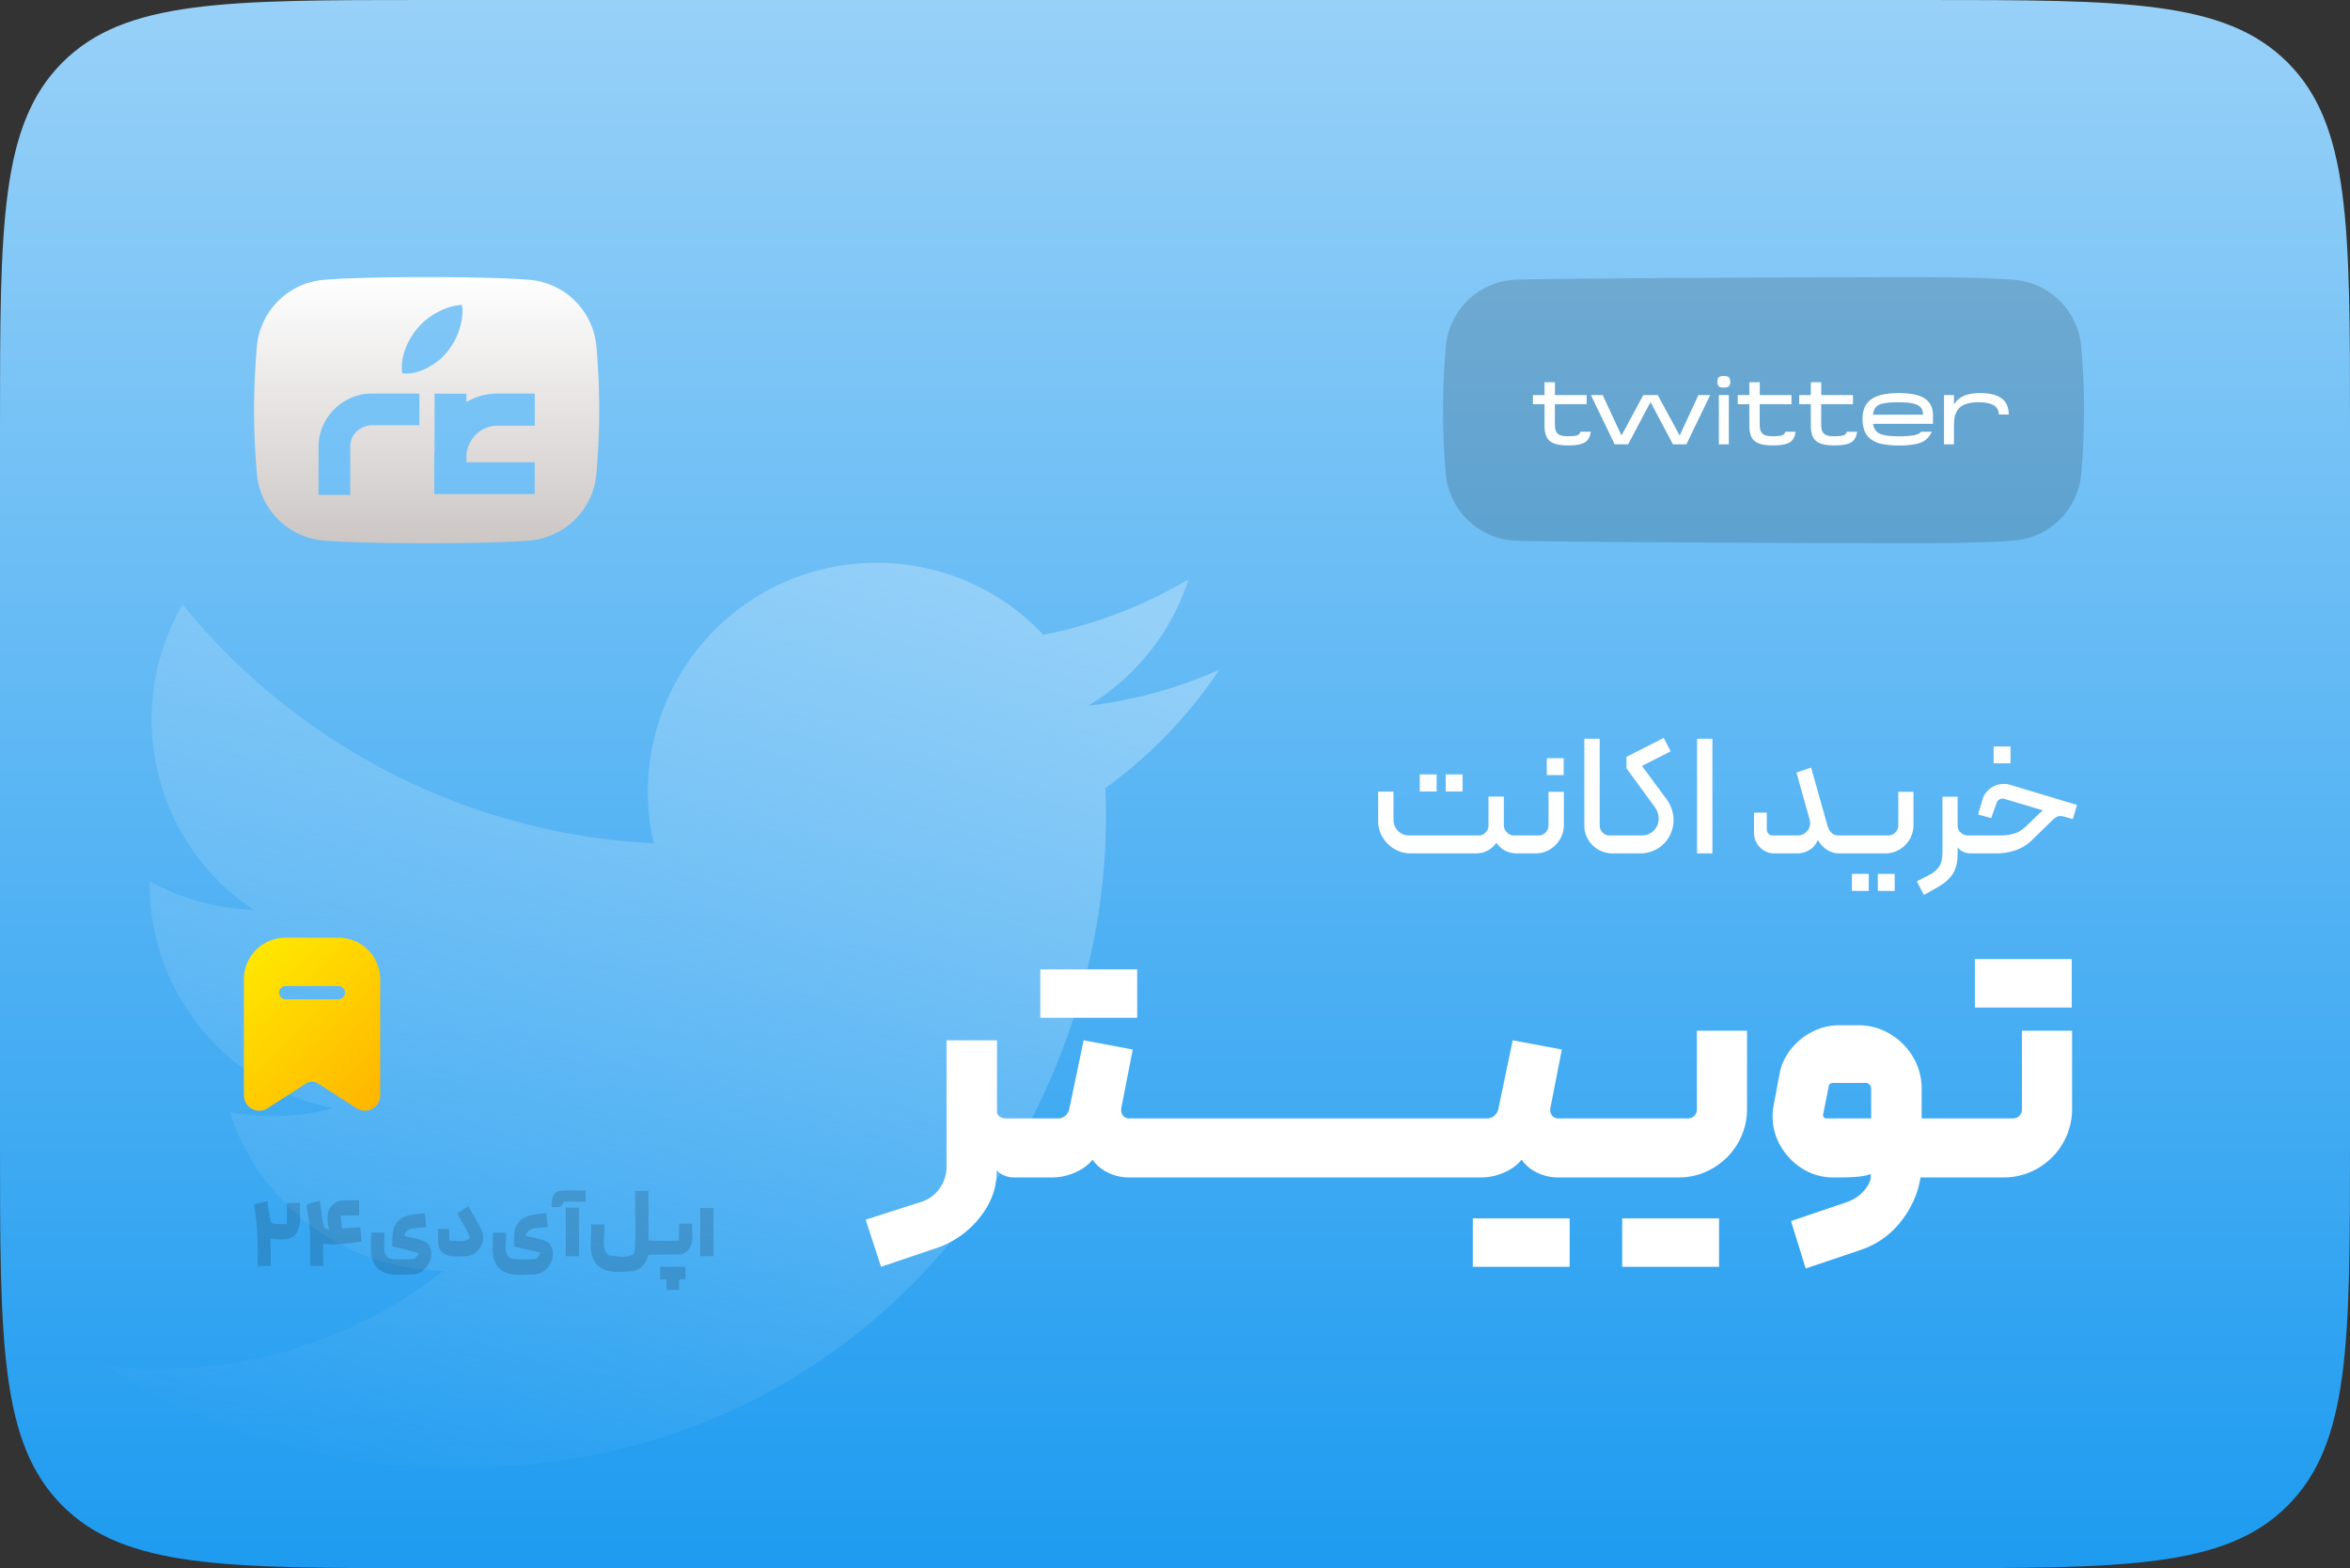
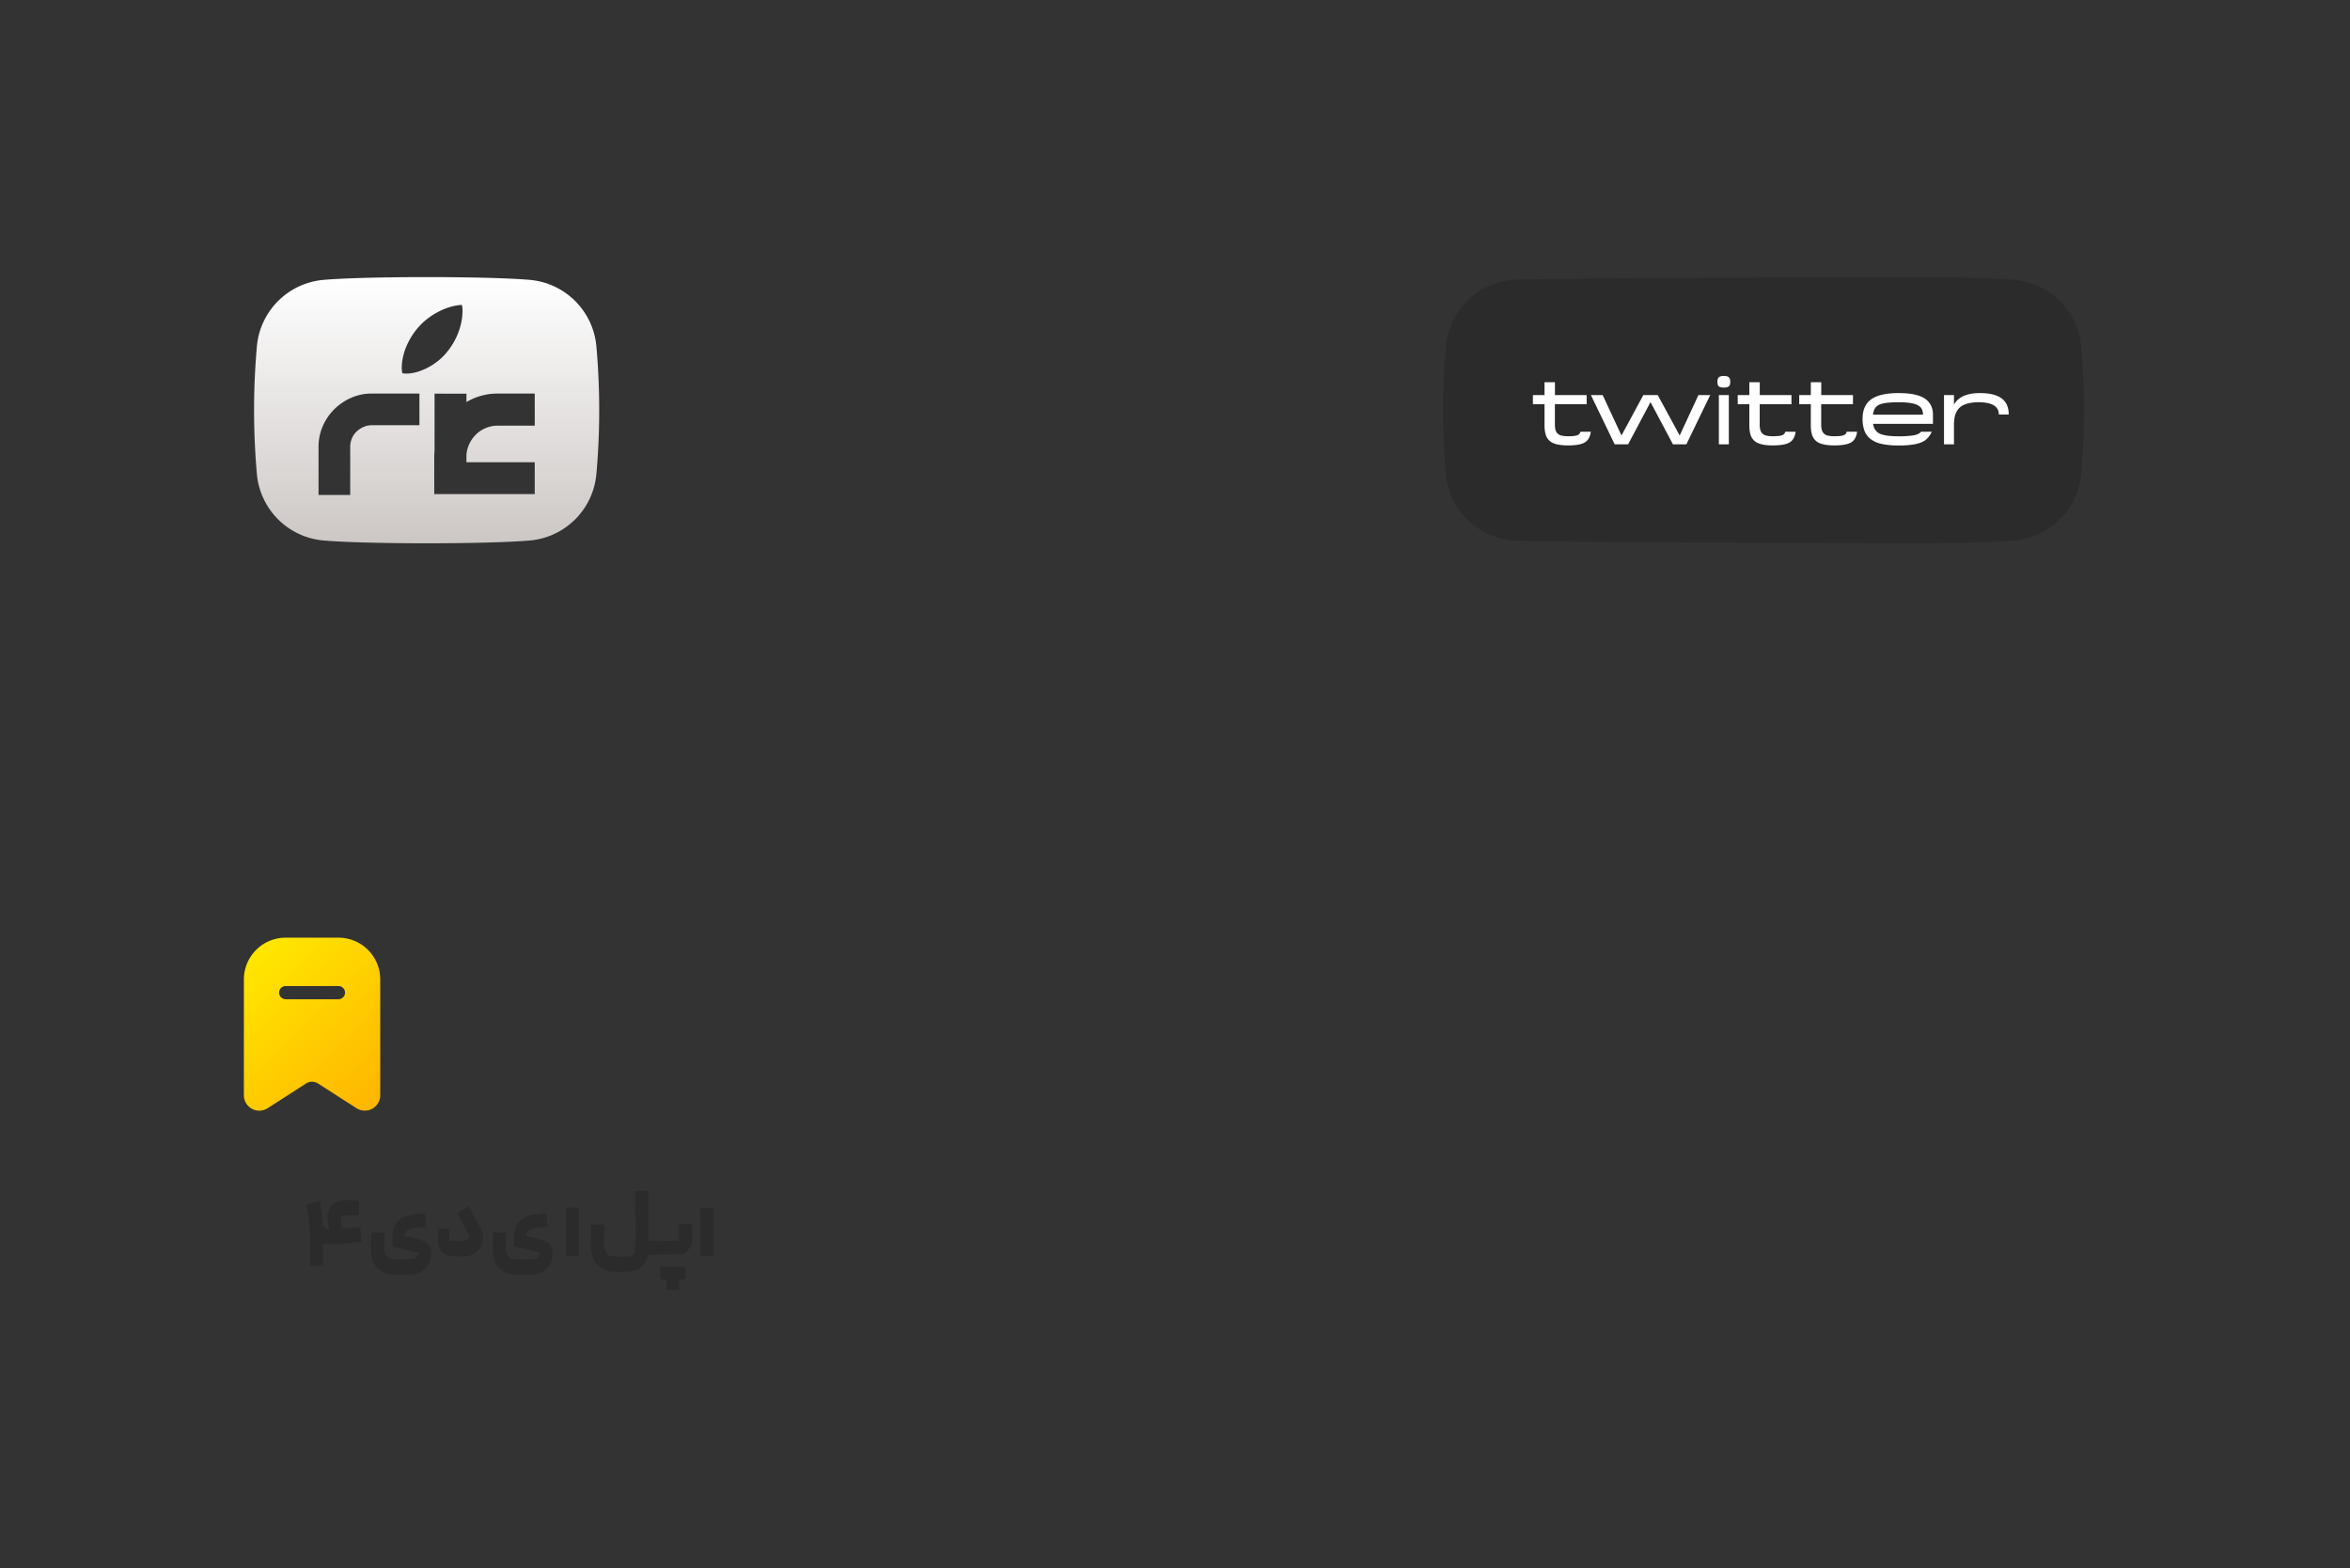
<svg xmlns="http://www.w3.org/2000/svg" width="2756" height="1839" viewBox="0 0 2756 1839">
  <rect x="0" y="0" width="2756" height="1839" fill="#333333" stroke="none" />
  <defs>
    <linearGradient id="linear-gradient" x1="0.5" x2="0.5" y2="1" gradientUnits="objectBoundingBox">
      <stop offset="0" stop-color="#98d1f8" />
      <stop offset="1" stop-color="#1d9bf0" />
    </linearGradient>
    <linearGradient id="linear-gradient-2" x1="0.673" x2="0.272" y2="1.054" gradientUnits="objectBoundingBox">
      <stop offset="0" stop-color="#94d0f8" />
      <stop offset="1" stop-color="#66bbf5" stop-opacity="0" />
    </linearGradient>
    <linearGradient id="linear-gradient-3" x1="0.5" x2="0.5" y2="1" gradientUnits="objectBoundingBox">
      <stop offset="0" stop-color="#fff" />
      <stop offset="1" stop-color="#ccc7c5" />
    </linearGradient>
    <linearGradient id="linear-gradient-4" x1="1" y1="1.279" x2="0.126" y2="0.107" gradientUnits="objectBoundingBox">
      <stop offset="0" stop-color="#fa0" />
      <stop offset="1" stop-color="#ffe500" />
    </linearGradient>
  </defs>
  <g id="twitter" transform="translate(-2990.953 -3056.93)">
-     <path id="asdasd" d="M0,500C0,264.3,0,146.447,73.223,73.223S264.3,0,500,0H2256c235.7,0,353.55,0,426.78,73.223S2756,264.3,2756,500v839c0,235.7,0,353.55-73.22,426.78S2491.7,1839,2256,1839H500c-235.7,0-353.553,0-426.777-73.22S0,1574.7,0,1339Z" transform="translate(2990.953 3056.93)" fill="url(#linear-gradient)" />
-     <path id="Logo_of_Twitter" d="M1174.084,265.86c.8,11.521.8,23.042.8,34.67,0,354.288-269.711,762.89-762.89,762.89v-.212A759.046,759.046,0,0,1,1,943.005a545.388,545.388,0,0,0,63.817,3.876,538.4,538.4,0,0,0,333-115,268.46,268.46,0,0,1-250.492-186.2,267.255,267.255,0,0,0,121.051-4.619A268.146,268.146,0,0,1,53.3,378.258v-3.4a266.423,266.423,0,0,0,121.689,33.555C57.172,329.678,20.857,172.948,92,50.41A761,761,0,0,0,644.59,330.527,268.289,268.289,0,0,1,722.159,74.355C830.15-27.159,999.993-21.956,1101.507,85.982A538.023,538.023,0,0,0,1271.775,20.89a269.122,269.122,0,0,1-117.866,148.288,533.237,533.237,0,0,0,153.969-42.209A544.7,544.7,0,0,1,1174.084,265.86Z" transform="translate(3113.099 3715.395)" fill="url(#linear-gradient-2)" />
    <g id="logo" transform="translate(2006.775 2907.766)">
      <path id="Subtraction_1" data-name="Subtraction 1" d="M202.487,312.169c-51.67,0-98.072-1.262-121.095-3.295a85.906,85.906,0,0,1-78.088-78,849.721,849.721,0,0,1,0-149.6A85.923,85.923,0,0,1,81.3,3.28C104.321,1.256,150.722,0,202.385,0S300.458,1.256,323.48,3.28a85.943,85.943,0,0,1,77.994,78,849.7,849.7,0,0,1,0,149.6,85.928,85.928,0,0,1-77.9,78C300.558,310.906,254.157,312.169,202.487,312.169Zm-64.807-175.6a58.975,58.975,0,0,0-23.965,5.056A65.077,65.077,0,0,0,93.92,155.149a63.085,63.085,0,0,0-13.385,19.795,59.725,59.725,0,0,0-4.915,24.172v56.367h37.148v-56.36a25.439,25.439,0,0,1,1.913-9.833,23.277,23.277,0,0,1,5.461-8.059,27.974,27.974,0,0,1,8.2-5.461,23.941,23.941,0,0,1,9.718-2.057h55.87v-37.14h-56.24Zm73.985.124h0v67.131a74.369,74.369,0,0,0-.357,7.718v42.92H329.152V217.113H249.069v-8.989a36.428,36.428,0,0,1,2.764-11.1,38.677,38.677,0,0,1,7.883-11.9,35.819,35.819,0,0,1,11.759-8.022,36.31,36.31,0,0,1,14.273-2.906h43.428V136.568h-43.66a71.084,71.084,0,0,0-28.556,5.946,78.532,78.532,0,0,0-7.894,3.966V136.7ZM243.8,32.63c-17.364.653-38.48,11.533-51.346,26.455-9.3,10.569-19.24,28.543-19.24,47.3a32.145,32.145,0,0,0,.664,6.318,27.415,27.415,0,0,0,4.747.455c15.769,0,35.66-10.475,47.3-24.893,11.6-13.771,18.535-31.947,18.535-48.625a33.636,33.636,0,0,0-.664-7.01Z" transform="translate(1282.135 474.117)" fill="url(#linear-gradient-3)" />
    </g>
    <g id="full_black" data-name="full black" transform="translate(3288.915 3733.114)" opacity="0.15">
      <g id="logo-2" data-name="logo" transform="translate(0 719.777)">
        <g id="type" transform="translate(137.109)">
-           <path id="Path_4" data-name="Path 4" d="M284.18,25.686c.522-6.992.369-16.695,8.779-18.974,10.411-1.355,20.946-.431,31.45-.585-.031,4.374-.031,8.748-.031,13.091-8.81.031-17.617,0-26.4.062C297.58,27.224,289.786,25.222,284.18,25.686Z" transform="translate(-72.577 -5.96)" />
          <path id="Path_7" data-name="Path 7" d="M350.494,7.031c5.144,0,10.319-.031,15.494-.031V65.027a275.609,275.609,0,0,0,35.669.154c.154-8.686.185-10.992.216-19.678,5.113,0,10.226,0,15.338-.031-.617,14.354,4.343,28.18-11.766,35.973l-39.3.339c-2.464,9.3-9.212,18.666-19.56,19.469-14.2.678-32.127,3.573-42.167-9.149-9.949-13.029-4.5-30.618-5.853-45.711,5.176-.062,10.319-.093,15.524-.123,2,11.705-5.3,28.431,5.76,36.5,9.426.522,22.116,4.22,29.6-2.865C351.942,56.709,349.785,30.379,350.494,7.031Z" transform="translate(-40.545 -6.396)" />
          <path id="Path_8" data-name="Path 8" d="M339.381,29.031c5.144,0,10.319-.031,15.493-.031V85.607c-5.176,0-10.352-.031-15.524-.031C339.381,60.965,339.381,53.642,339.381,29.031Z" transform="translate(46.748 -8.342)" />
          <path id="Path_9" data-name="Path 9" d="M289.675,22.582c5.144-.031,10.288-.031,15.433-.062.093,22.055,0,34.963.062,57.018-5.176,0-10.352.031-15.493.031C289.645,57.545,289.645,44.6,289.675,22.582Z" transform="translate(-61.193 -2.304)" />
          <path id="Path_10" data-name="Path 10" d="M262.907,23.318c4.374-2.772,8.717-5.575,13.091-8.378,5.082,9.4,10.933,18.358,15.524,28,6.561,12.752-3.789,30.34-18.2,30.525-8.809.062-19.129,2.125-26.675-3.512-8.656-6.838-5.575-19-6.221-28.523,3.265,0,9.8-.031,13.058-.062.062,4.744.123,9.456.185,14.169,7.608-1.109,18.82,3.265,23.964-3.7C274.242,41.615,267.835,32.805,262.907,23.318Z" transform="translate(-161.848 3.615)" />
          <path id="Path_11" data-name="Path 11" d="M246.12,26.985c7.947-8.6,20.609-7.67,31.234-9.425.585,5.391,1.2,10.75,1.848,16.11-8.81,2.279-23.225-1.171-25.874,10.535,9.056,2.8,19.5,3.08,27.322,8.871,11.3,13.338-.739,36.378-17.865,36.378-13.83.154-30.865,3.419-41.4-7.978-10.319-11.028-6.068-27.352-6.9-40.967,5.176,0,10.319-.031,15.524-.031,1.386,9.826-4.282,23.964,5.7,30.34,9.888,1.571,20.053,1.324,30,.277,1.324-1.6,3.974-4.836,5.3-6.468C260.6,61.516,250,59.021,239.374,56.649,239.682,46.607,238.142,34.717,246.12,26.985Z" transform="translate(-214.3 9.066)" />
          <path id="Path_12" data-name="Path 12" d="M292.03,27.109c7.919-8.717,20.668-7.824,31.326-9.549.585,5.36,1.2,10.75,1.848,16.11-8.81,2.31-23.256-1.2-25.9,10.5,9.087,2.865,19.56,3.111,27.414,8.933,11.274,13.43-.924,36.5-18.112,36.378-13.771.123-30.679,3.358-41.152-7.947-10.411-11.028-6.129-27.383-6.961-41.027,5.176,0,10.319-.031,15.524-.031,1.386,9.8-4.22,23.841,5.575,30.31,9.98,1.662,20.206,1.263,30.248.4a27.256,27.256,0,0,0,4.5-7.208c-10.319-2.434-20.638-4.929-30.957-7.36C285.685,46.607,284.145,34.81,292.03,27.109Z" transform="translate(-117.699 9.066)" />
          <path id="Path_13" data-name="Path 13" d="M324.706,38h29.726V52.693c-1.848.031-5.544.154-7.423.185-.031,4.1-.062,8.163-.062,12.228-4.959,0-9.887,0-14.785.031-.031-4.1-.062-8.163-.093-12.228-1.848-.062-5.544-.185-7.36-.216Q324.66,45.346,324.706,38Z" transform="translate(14.413 51.586)" />
        </g>
        <path id="Path_18" data-name="Path 18" d="M219.575,16.312c7.67-10.257,21.839-6.592,32.836-7.208-.031,5.853-.062,11.736-.031,17.617-7.27.062-14.539.093-21.777.277.522,5.113,1.078,10.2,1.633,15.278,7.177-.585,14.354-1.2,21.531-1.757.431,5.668.924,11.335,1.417,17-14.939,1.694-29.971,4.589-45.033,2.526.154,8.686.154,17.373.154,26.059-5.176,0-10.319-.031-15.433-.031-.246-20.083,1.263-40.351-2.618-60.188-.37-3.912-1.817-7.978-.862-11.859,4.9-1.848,9.98-3.111,15.031-4.528,1.757,10.442,1.879,21.223,4.959,31.388,1.448.77,4.374,2.341,5.822,3.111C215.512,34.886,213.048,24.2,219.575,16.312Z" transform="translate(-129.172 2.554)" />
-         <path id="Path_19" data-name="Path 19" d="M170.98,13.264q7.808-1.987,15.617-4.036c1.171,8.6,1.91,17.342,4.528,25.628,5.729,2.434,12.259,1.047,18.329,1.51q0-12.383.031-24.765c5.113,0,10.226,0,15.338.031-.585,11.491,2.279,24.18-3.6,34.684-6.561,10.473-20.484,8.073-30.833,7.177.154,10.688.123,21.346.093,32.035-5.144,0-10.288-.031-15.4-.031C175.631,61.316,175.138,37.136,170.98,13.264Z" transform="translate(-170.98 3.137)" />
      </g>
    </g>
-     <path id="Path_170" data-name="Path 170" d="M743.343,160.6a17.89,17.89,0,0,0,5.3,13,17.627,17.627,0,0,0,13.1,5.4h81a11.482,11.482,0,0,0,8.6-3.5,11.747,11.747,0,0,0,3.4-8.5V133.4h18v33.4a11.738,11.738,0,0,0,3.6,8.6,11.97,11.97,0,0,0,8.8,3.6h5.8a2.928,2.928,0,0,1,2,.7,2.642,2.642,0,0,1,.8,2.1v15.4a2.734,2.734,0,0,1-2.8,2.8h-2.8q-15.2,0-24.2-12.4-9,12.4-24.2,12.4h-76.2a37.064,37.064,0,0,1-19.2-5.2,38.586,38.586,0,0,1-13.9-13.9,37.085,37.085,0,0,1-5.1-19.1V127.6h18Zm61.2-53.2h19.8v20h-19.8Zm-30.4,0h19.8v20h-19.8Zm116.8,92.6a2.734,2.734,0,0,1-2.8-2.8V182a3.062,3.062,0,0,1,.8-2.1,2.565,2.565,0,0,1,2-.9h22.2a11.482,11.482,0,0,0,8.6-3.5,11.994,11.994,0,0,0,3.4-8.7v-39h18v38.8a32.522,32.522,0,0,1-4.5,16.7,33.7,33.7,0,0,1-12.1,12.2,31.993,31.993,0,0,1-16.6,4.5Zm32.2-111.6h19.8v19.8h-19.8Zm77,111.6a33,33,0,0,1-28.6-16.3,32.015,32.015,0,0,1-4.4-16.5V65.6h18V166.8a11.994,11.994,0,0,0,3.4,8.7,11.246,11.246,0,0,0,8.4,3.5h10a2.565,2.565,0,0,1,2,.9,3.062,3.062,0,0,1,.8,2.1v15.2a2.475,2.475,0,0,1-2.8,2.8Zm6.8,0a2.734,2.734,0,0,1-2.8-2.8V181.8a2.642,2.642,0,0,1,.8-2.1,2.928,2.928,0,0,1,2-.7h27.4a19.638,19.638,0,0,0,20-19.8,23.129,23.129,0,0,0-4.8-13.8l-33-45.2V86.8l43.8-22.2,8,15.8-33.6,17,28.2,38.2q8.8,11.8,8.8,25.4a38.926,38.926,0,0,1-5,19.2,38.176,38.176,0,0,1-14,14.4,38.875,38.875,0,0,1-20.4,5.4Zm92.4-134.4h18V200h-18Zm170.6,113.4a2.565,2.565,0,0,1,2,.9,3.062,3.062,0,0,1,.8,2.1v15.2a2.928,2.928,0,0,1-.7,2,2.642,2.642,0,0,1-2.1.8h-3.8a26.34,26.34,0,0,1-14.5-4.3,31.276,31.276,0,0,1-10.7-11.7,22.84,22.84,0,0,1-9.5,11.8,26.8,26.8,0,0,1-14.5,4.2h-27a22.752,22.752,0,0,1-16.8-7.1,23.243,23.243,0,0,1-7-16.9V152.2h15v19.6a7.33,7.33,0,0,0,1.9,5.1,6.306,6.306,0,0,0,4.9,2.1h29.2a14.284,14.284,0,0,0,10.5-4.3,13.825,13.825,0,0,0,4.3-10.1,12.132,12.132,0,0,0-.4-3.6l-15.6-55.8,17.2-5.8,19,67.6a19.908,19.908,0,0,0,4.8,8.8,10.854,10.854,0,0,0,8,3.2Zm0,21a2.734,2.734,0,0,1-2.8-2.8V182a3.062,3.062,0,0,1,.8-2.1,2.565,2.565,0,0,1,2-.9h53.4a11.95,11.95,0,0,0,12-12V127.8h17.8v39a32.55,32.55,0,0,1-4.4,16.6,33.151,33.151,0,0,1-12,12.1,31.994,31.994,0,0,1-16.6,4.5Zm41.4,24h19.8v20h-19.8Zm-30.4,0h19.8v20h-19.8Zm76.2,8.8,15-7.8a28.6,28.6,0,0,0,11.2-9.6q3.8-5.8,3.8-17.4V133.6h17.8v34a10.438,10.438,0,0,0,3.7,8.1,12.4,12.4,0,0,0,8.5,3.3h7.6a3.553,3.553,0,0,1,2.2.5,2.719,2.719,0,0,1,.6,2.1v15.6a2.3,2.3,0,0,1-2.8,2.8h-4.6a20.931,20.931,0,0,1-8.5-1.8,16.1,16.1,0,0,1-6.7-5.4v7.6q0,15.2-6.1,24.2t-18.3,15.6l-15.2,8.6Zm62.6-32.8a2.475,2.475,0,0,1-2.8-2.8V181.8a3.125,3.125,0,0,1,2.8-2.8h34.4a58.069,58.069,0,0,0,17.8-2.4q7.4-2.4,14.8-9.8l12.6-12.2q.8-.8,2.8-2.6a22.739,22.739,0,0,1,3-2.4l-45.6-13.6a7.019,7.019,0,0,0-2-.2,7.169,7.169,0,0,0-4.4,1.5,6.8,6.8,0,0,0-2.6,3.7l-6.2,17.6-15.4-4.2,5-17a24.46,24.46,0,0,1,9.5-13.7,26.3,26.3,0,0,1,15.7-5.1,23.641,23.641,0,0,1,7.4,1l78.4,23.6-5,16.6-9-2.6a27.41,27.41,0,0,0-5.6-1,8.923,8.923,0,0,0-4.5,1.2,33.885,33.885,0,0,0-5.7,4.6l-23,22.4a49.893,49.893,0,0,1-18.6,11.7,66.029,66.029,0,0,1-22.6,3.9Zm27.4-125.4h19.8V94.4h-19.8Zm-1322.8,555,66-21.2a40.221,40.221,0,0,0,20.6-15.4,42.483,42.483,0,0,0,8.2-25.4V419.2h59.2v84a6.426,6.426,0,0,0,3.2,5.4,11.8,11.8,0,0,0,6.8,2.2h19.2q5.6,0,5.6,5.2v58.4q0,5.6-5.6,5.6h-10a27.967,27.967,0,0,1-10.6-2.2,24.157,24.157,0,0,1-9-6.2v2q0,29.2-20.6,54.4a108.475,108.475,0,0,1-51,35.2l-64,21.6Zm183.2-49.6a5.656,5.656,0,0,1-3.8-1.6,5.13,5.13,0,0,1-1.8-4V516.8a5.756,5.756,0,0,1,1.8-4.2,5.353,5.353,0,0,1,3.8-1.8h42.4a12.723,12.723,0,0,0,8.4-3,14.564,14.564,0,0,0,4.8-8.2l16.8-80.4,57.6,10.8-13.2,67.6a10.4,10.4,0,0,0-.4,3.2,10.162,10.162,0,0,0,2.6,7.2,9.09,9.09,0,0,0,7,2.8h35.2a5.13,5.13,0,0,1,4,1.8,6.124,6.124,0,0,1,1.6,4.2v57.6a5.656,5.656,0,0,1-1.6,3.8,5.13,5.13,0,0,1-4,1.8h-35.6a55.832,55.832,0,0,1-24.2-5.4,47.638,47.638,0,0,1-18.6-15.4q-7.6,9.6-20.8,15.2a65.361,65.361,0,0,1-25.6,5.6Zm78.4-244h56.8v56.8h-56.8Zm-56.8,0h56.8v56.8h-56.8Zm139.6,174.8h68.4q5.6,0,5.6,5.6v58q0,5.6-5.6,5.6h-68.4Zm68.4,0h68.4q5.6,0,5.6,5.6v58q0,5.6-5.6,5.6h-68.4Zm68.4,0h68.4q5.6,0,5.6,5.6v58q0,5.6-5.6,5.6h-68.4Zm68.4,0h68.4q5.6,0,5.6,5.6v58q0,5.6-5.6,5.6h-68.4Zm68.4,0h68.4q5.6,0,5.6,5.6v58q0,5.6-5.6,5.6h-68.4Zm68.4,69.2a5.656,5.656,0,0,1-3.8-1.6,5.13,5.13,0,0,1-1.8-4V516.8a5.756,5.756,0,0,1,1.8-4.2,5.353,5.353,0,0,1,3.8-1.8h42.4a12.723,12.723,0,0,0,8.4-3,14.563,14.563,0,0,0,4.8-8.2l16.8-80.4,57.6,10.8-13.2,67.6a10.4,10.4,0,0,0-.4,3.2,10.162,10.162,0,0,0,2.6,7.2,9.09,9.09,0,0,0,7,2.8h35.2a5.13,5.13,0,0,1,4,1.8,6.124,6.124,0,0,1,1.6,4.2v57.6a5.656,5.656,0,0,1-1.6,3.8,5.13,5.13,0,0,1-4,1.8h-35.6a55.832,55.832,0,0,1-24.2-5.4,47.637,47.637,0,0,1-18.6-15.4q-7.6,9.6-20.8,15.2a65.361,65.361,0,0,1-25.6,5.6Zm82.4,48h56.8v56.8h-56.8Zm-56.8,0h56.8v56.8h-56.8Zm135.6-48a6.251,6.251,0,0,1-5.6-5.6V517.2a6.884,6.884,0,0,1,1.6-4.4,4.925,4.925,0,0,1,4-2h116.8a10.055,10.055,0,0,0,7.4-3,10.552,10.552,0,0,0,3-7.8V408h58.8v91.2a79.11,79.11,0,0,1-10.8,40.8,80.673,80.673,0,0,1-29.2,29.2,78.364,78.364,0,0,1-40.4,10.8Zm96.4,48h56.8v56.8h-56.8Zm-56.8,0h56.8v56.8h-56.8Zm376-117.2q5.6,0,5.6,5.6v58q0,5.6-5.6,5.6h-33.2l.4-69.2Zm-84.4,65.2q-9.2,4-36.4,4h-7.6a66.819,66.819,0,0,1-35.8-10,75.257,75.257,0,0,1-25.8-26.4,68.514,68.514,0,0,1-9.6-35.2,69.323,69.323,0,0,1,1.2-12.8l6.8-36.4a64.562,64.562,0,0,1,13.2-29.2,75.267,75.267,0,0,1,25.4-20.8,68.6,68.6,0,0,1,31.4-7.6h22.4a71.332,71.332,0,0,1,37.4,10.2,76.478,76.478,0,0,1,27,27.2,71.683,71.683,0,0,1,10,37v86.8q0,34-19.8,62.8t-52.2,39.6l-64,21.6-17.2-55.6,63.6-21.6q13.6-4.4,21.8-13.8t8.2-17.8Zm.4-100a7.179,7.179,0,0,0-1.8-4.6,5.683,5.683,0,0,0-4.6-2.2h-37.6a7.23,7.23,0,0,0-4.2,1q-1.4,1-1.8,4.2l-6.4,32v.8a3.758,3.758,0,0,0,1,2.4,3.225,3.225,0,0,0,2.6,1.2h52.8Zm84,104a6.251,6.251,0,0,1-5.6-5.6V517.2a6.884,6.884,0,0,1,1.6-4.4,4.925,4.925,0,0,1,4-2h82a10.288,10.288,0,0,0,10.8-10.8V408h58.8v91.2a79.111,79.111,0,0,1-10.8,40.8,80.674,80.674,0,0,1-29.2,29.2,78.364,78.364,0,0,1-40.4,10.8Zm94.4-256h56.8v56.8h-56.8Zm-56.8,0h56.8v56.8h-56.8Z" transform="translate(3881.857 3857.686)" fill="#fff" />
    <g id="logo-3" data-name="logo" transform="translate(3748.093 2907.766)" opacity="0.15">
      <path id="Subtraction_1-2" data-name="Subtraction 1" d="M202.487,312.169c-51.67,0-444.978-1.26-468-3.293a85.906,85.906,0,0,1-78.088-78,849.715,849.715,0,0,1,0-149.6A85.923,85.923,0,0,1-265.609,3.282C-242.586,1.258,150.722,0,202.385,0S300.458,1.256,323.48,3.28a85.943,85.943,0,0,1,77.994,78,849.7,849.7,0,0,1,0,149.6,85.928,85.928,0,0,1-77.9,78C300.558,310.906,254.157,312.169,202.487,312.169Z" transform="translate(1282.135 474.117)" />
    </g>
    <path id="Path_171" data-name="Path 171" d="M58.371-14.742H70.523q-1.063,8.766-6.84,12.385T43.895,1.262q-10.691,0-16.7-2.424a15.282,15.282,0,0,1-8.467-7.471Q16.27-13.68,16.27-22.512v-24.5H2.656V-57.773H16.27V-72.848H28.488v15.074H65.676v10.758H28.422v22.977a29.543,29.543,0,0,0,.631,6.773A9.611,9.611,0,0,0,31.41-12.85a9.568,9.568,0,0,0,4.715,2.59,32.308,32.308,0,0,0,7.77.764q7.9,0,10.857-1.162A5.525,5.525,0,0,0,58.371-14.742ZM196.762-57.773h13.813L182.617,0H166.879l-26.3-49.539L114.285,0H98.547L70.656-57.773H84.469l22.047,47.414,25.633-47.414h16.867l25.766,47.414Zm29.816-8.766q-4.25,0-5.91-1.494t-1.66-5.279q0-3.785,1.66-5.312t5.91-1.527q4.184,0,5.844,1.527t1.66,5.313q0,3.785-1.66,5.279T226.578-66.539ZM220.734,0V-57.773h11.688V0Zm77.828-14.742h12.152q-1.063,8.766-6.84,12.385T284.086,1.262q-10.691,0-16.7-2.424a15.282,15.282,0,0,1-8.467-7.471q-2.457-5.047-2.457-13.879v-24.5H242.848V-57.773h13.613V-72.848H268.68v15.074h37.188v10.758H268.613v22.977a29.544,29.544,0,0,0,.631,6.773A9.611,9.611,0,0,0,271.6-12.85a9.568,9.568,0,0,0,4.715,2.59,32.308,32.308,0,0,0,7.77.764q7.9,0,10.857-1.162A5.525,5.525,0,0,0,298.563-14.742Zm72.117,0h12.152q-1.063,8.766-6.84,12.385T356.2,1.262q-10.691,0-16.7-2.424a15.282,15.282,0,0,1-8.467-7.471q-2.457-5.047-2.457-13.879v-24.5H314.965V-57.773h13.613V-72.848H340.8v15.074h37.188v10.758H340.73v22.977a29.544,29.544,0,0,0,.631,6.773,9.611,9.611,0,0,0,2.357,4.416,9.568,9.568,0,0,0,4.715,2.59,32.308,32.308,0,0,0,7.77.764q7.9,0,10.857-1.162A5.525,5.525,0,0,0,370.68-14.742ZM471.816-34.8v10.758H401.559q1.262,8.367,7.77,11.488T431.441-9.43a103.972,103.972,0,0,0,17.9-1.162q6.209-1.162,8.533-4.217h12.551a25.412,25.412,0,0,1-7.172,9.563q-4.316,3.387-11.82,4.98a100.081,100.081,0,0,1-19.988,1.594A90.684,90.684,0,0,1,411.52-.531,31.623,31.623,0,0,1,398.5-6.375a22.6,22.6,0,0,1-7.072-9.7,39.615,39.615,0,0,1-2.158-13.945q0-15.473,10.16-22.777t32.008-7.3q21.449,0,30.912,6.508T471.816-34.8ZM431.441-49.34q-16.668,0-22.844,2.922T401.492-34.8h58.637q0-5.313-2.623-8.4t-8.865-4.615Q442.4-49.34,431.441-49.34ZM527-60.1q16.8,0,25.234,6.143T560.668-35H549.047q0-14.344-23.84-14.344a48.883,48.883,0,0,0-12.119,1.328,24.92,24.92,0,0,0-8.3,3.586,16.841,16.841,0,0,0-5.047,5.744,24.445,24.445,0,0,0-2.59,7.271,48.843,48.843,0,0,0-.7,8.766V0H484.766V-57.773h11.688v11.289Q503.891-60.1,527-60.1Z" transform="translate(4786.05 3578)" fill="#fff" />
    <path id="Subtract" d="M.25,49.246a49,49,0,0,1,49-49h61.889a49,49,0,0,1,49,49V185.075a18.051,18.051,0,0,1-27.812,15.184L87.163,171.23a12.894,12.894,0,0,0-13.945,0L28.062,200.259A18.051,18.051,0,0,1,.25,185.075Zm49,7.736a7.736,7.736,0,1,0,0,15.472h61.889a7.736,7.736,0,0,0,0-15.472Z" transform="translate(3276.727 4156.291)" fill-rule="evenodd" fill="url(#linear-gradient-4)" />
  </g>
</svg>